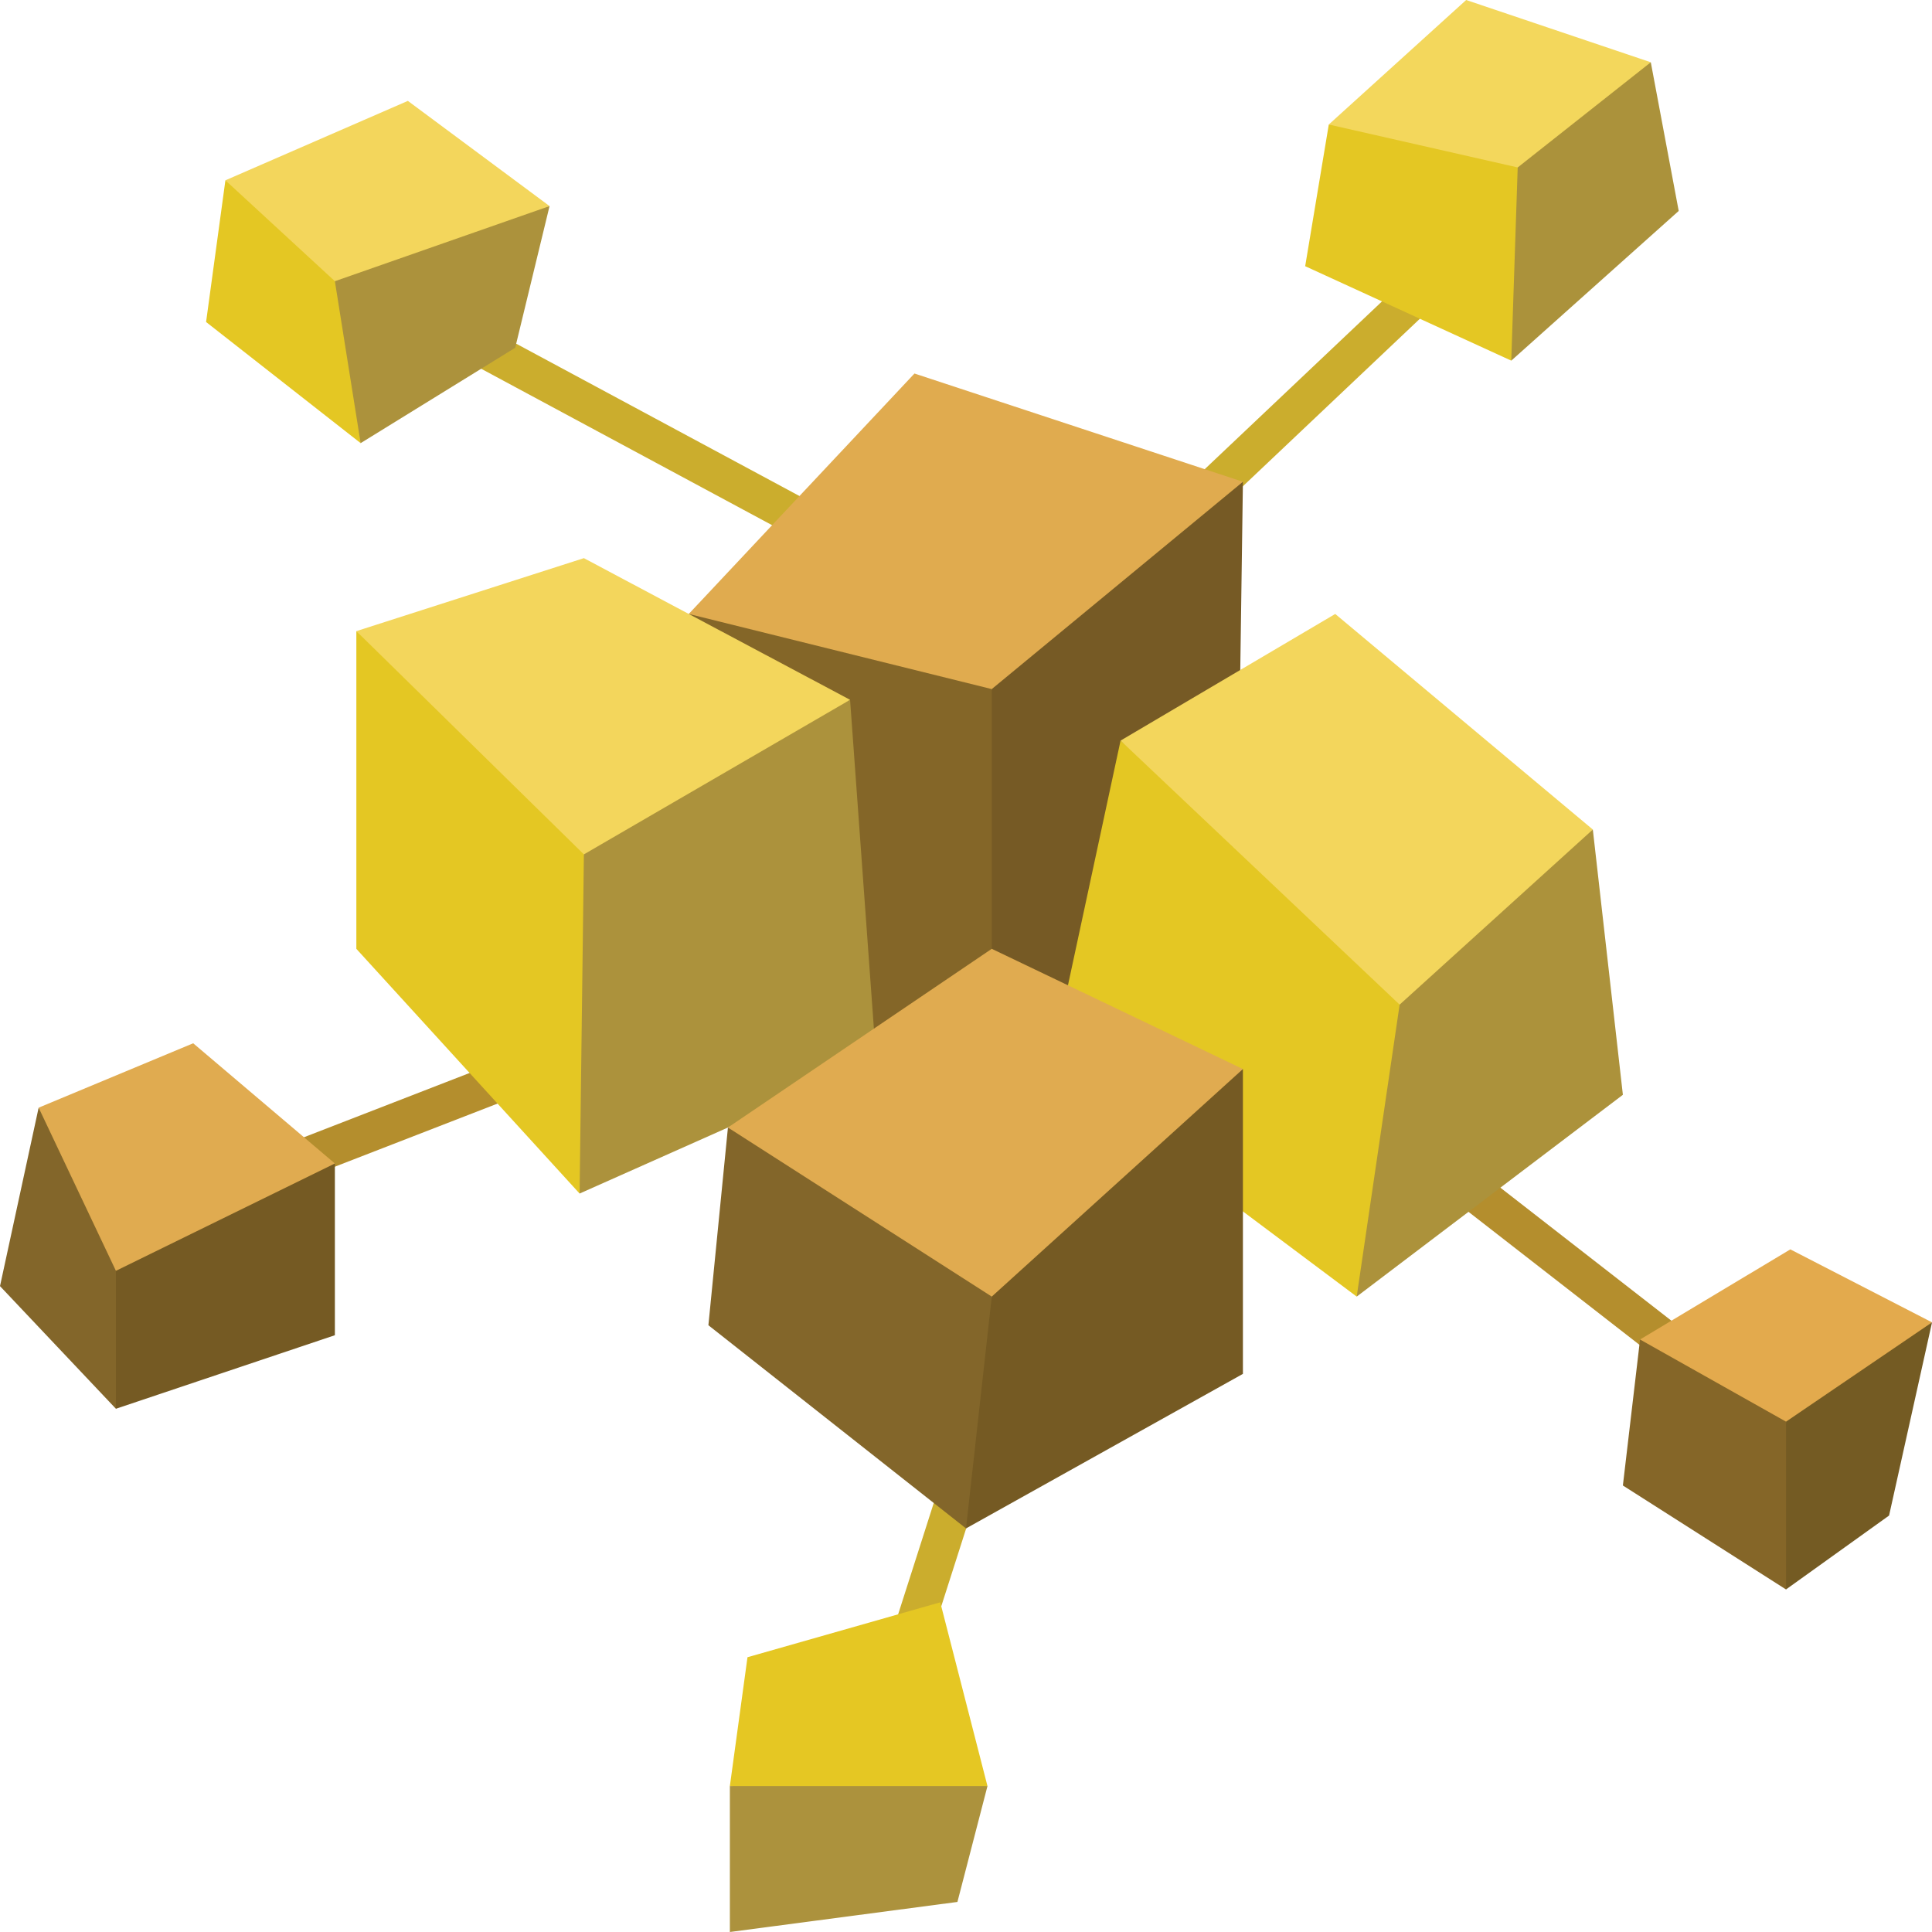
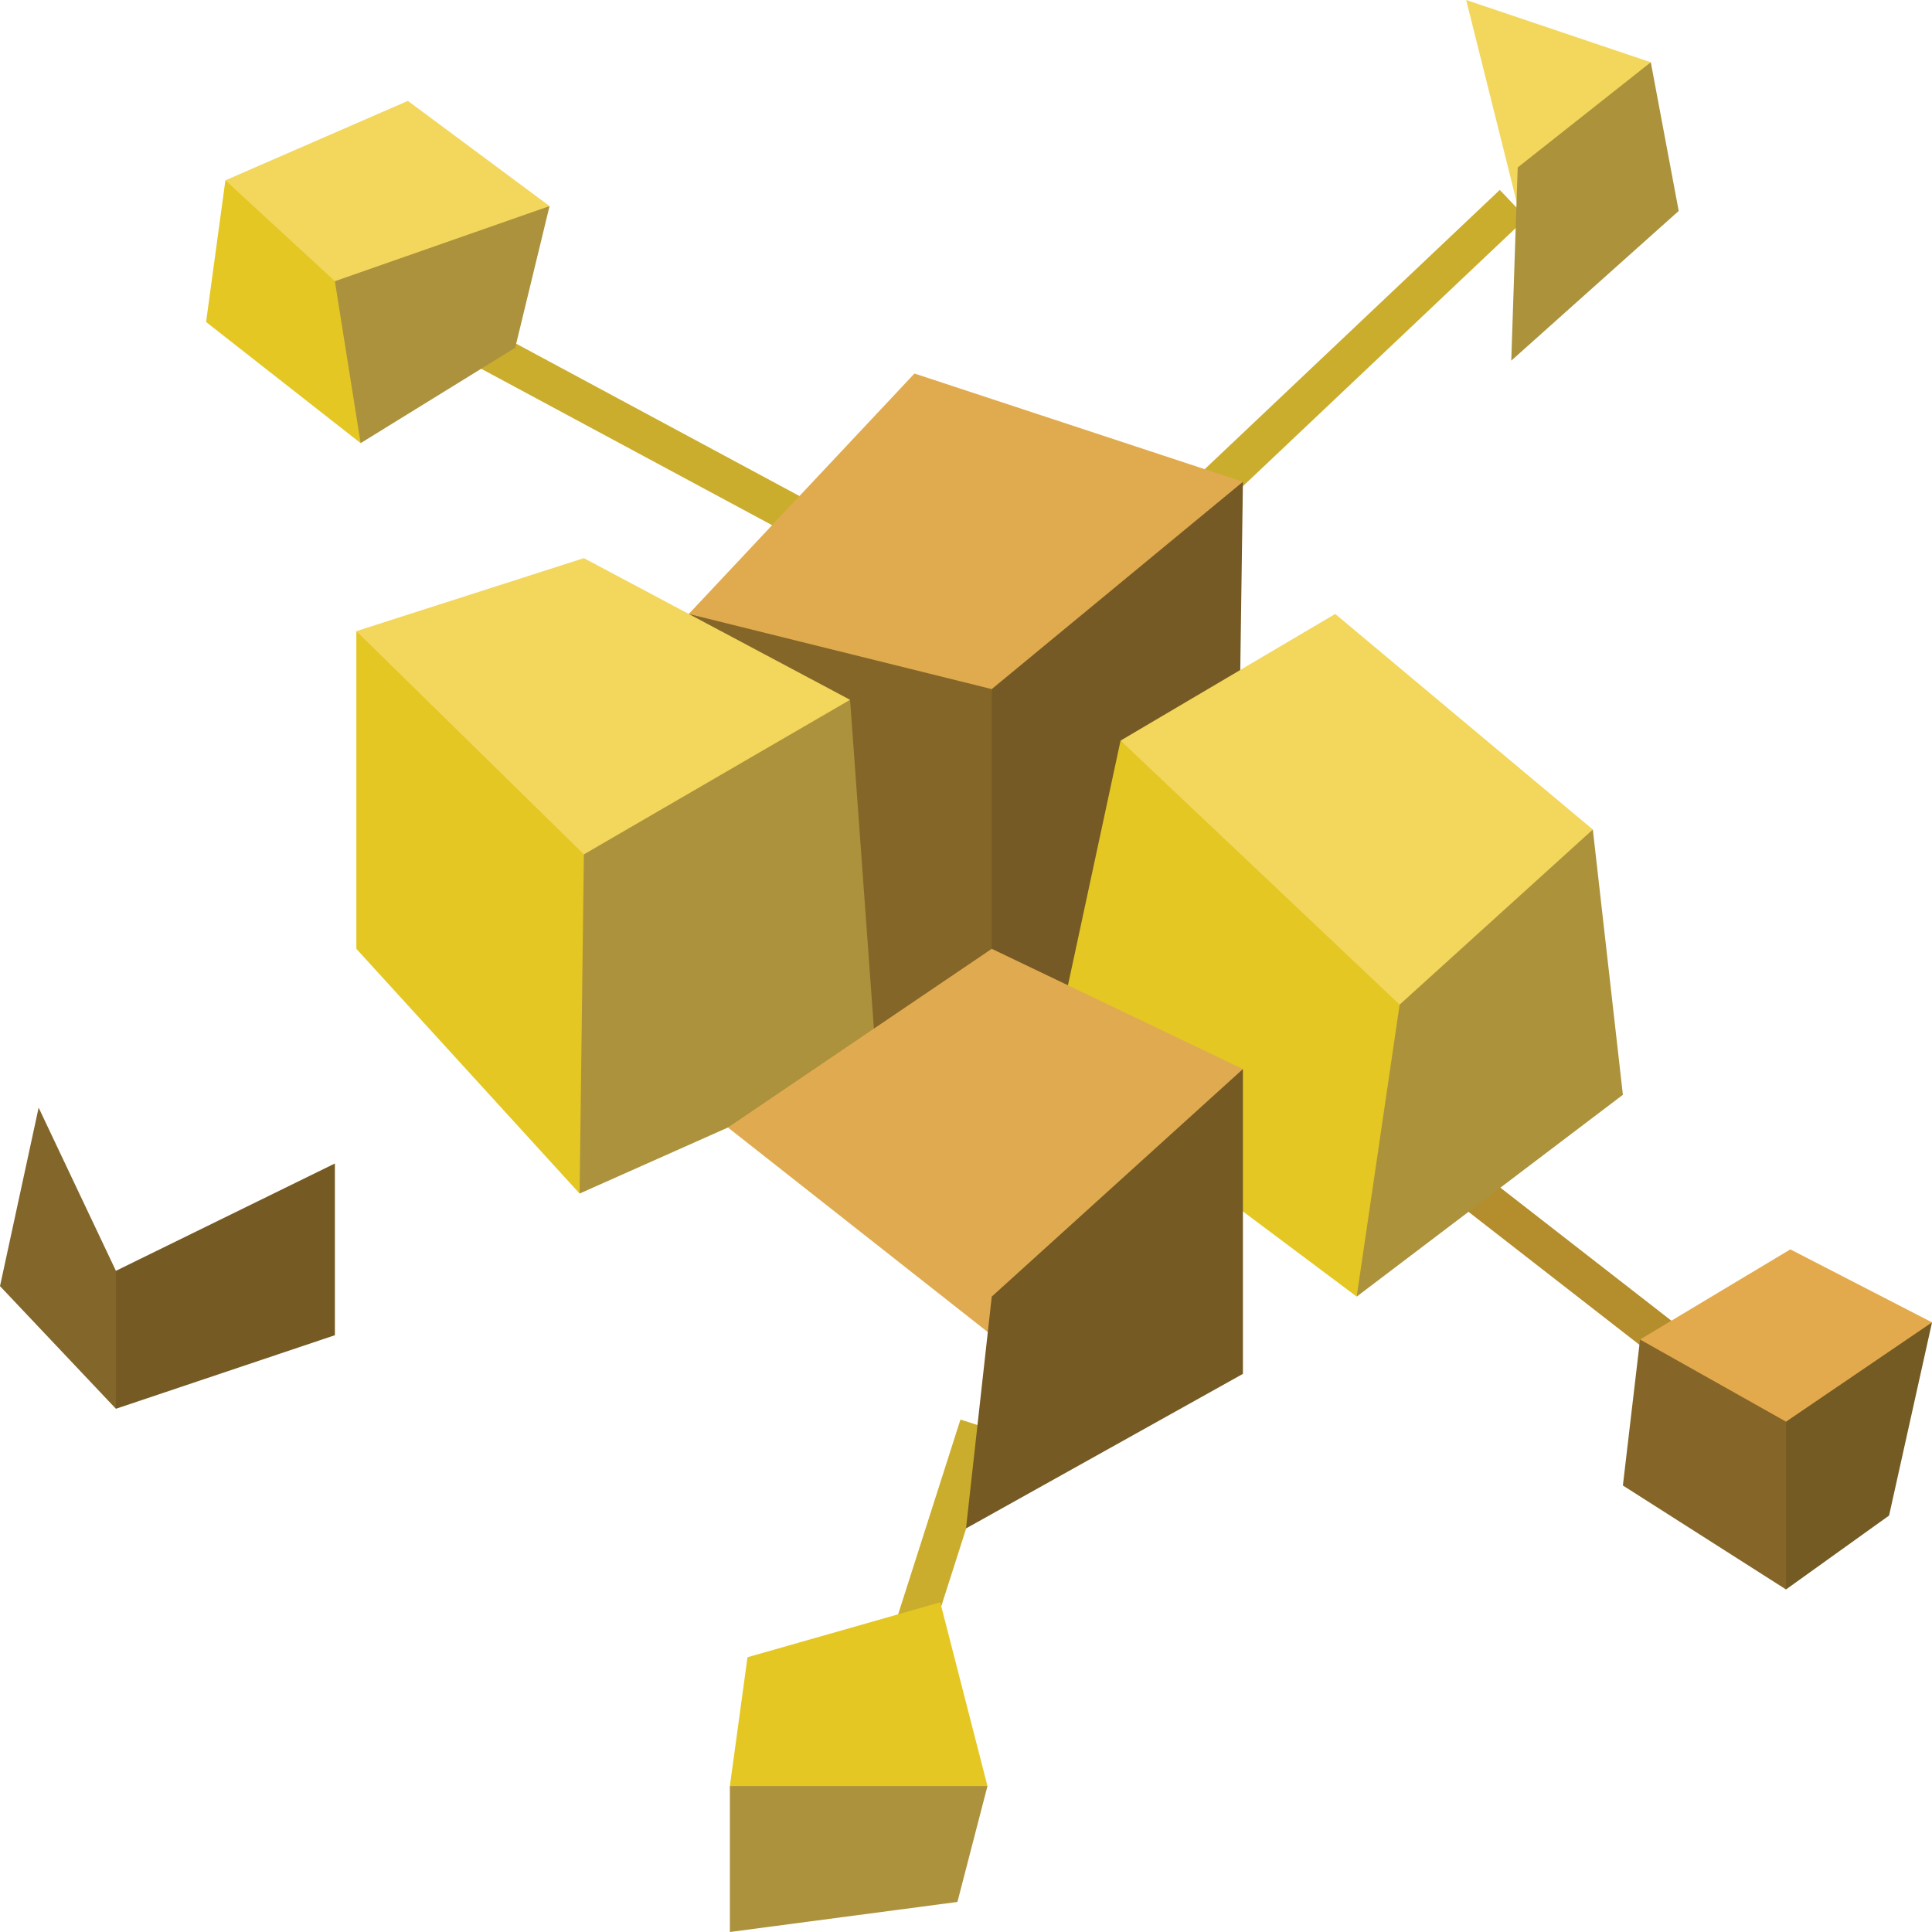
<svg xmlns="http://www.w3.org/2000/svg" viewBox="0 0 150 150">
-   <path fill="#b48e2d" d="M15.458 91.454L46.007 79.602l1.085 2.797-30.549 11.852z" />
  <path fill="#cbad2d" d="M66.785 134.543l7.784-24.329 2.857.914-7.784 24.329z" />
  <path fill="#b48e2d" d="M108.227 89.584l1.842-2.368 24.183 18.812-1.842 2.368z" />
  <path fill="#cbad2d" d="M89.97 39.8l26.474-25.056 2.062 2.179-26.474 25.056zM29.728 24.526l1.421-2.643 32.893 17.688-1.421 2.643z" />
  <path fill-rule="evenodd" clip-rule="evenodd" fill="#e0ab4f" d="M53.475 47.667L77 57.5l19.5-20.096L70.999 29z" />
  <path fill-rule="evenodd" clip-rule="evenodd" fill="#765a25" d="M96.5 37.405L96 72.891 77 86l-3-20 3-12.5z" />
  <path fill-rule="evenodd" clip-rule="evenodd" fill="#846628" d="M53.475 47.667l5.192 30.999L77 85.999V53.5z" />
  <path fill-rule="evenodd" clip-rule="evenodd" fill="#f3d65c" d="M45.333 43.334l20.668 10.999-20.668 15.001-17.666-20.333z" />
  <path fill-rule="evenodd" clip-rule="evenodd" fill="#e4c723" d="M27.667 49v24.667l17.333 19 2.21-16.668-1.877-9.666z" />
  <path fill-rule="evenodd" clip-rule="evenodd" fill="#ac923c" d="M66 54.333l2.034 28.08L45 92.666l.333-26.332z" />
  <path fill-rule="evenodd" clip-rule="evenodd" fill="#f3d65c" d="M87 57.5l16.667-9.833 20 16.738-15 16.595z" />
  <path fill-rule="evenodd" clip-rule="evenodd" fill="#e4c723" d="M87 57.5l-5.452 25.362 23.785 17.805 3.818-12.36L108.667 78z" />
  <path fill-rule="evenodd" clip-rule="evenodd" fill="#ac923b" d="M123.667 64.405L126 85l-20.666 15.667L108.667 78z" />
  <path fill-rule="evenodd" clip-rule="evenodd" fill="#e0ab50" d="M56.517 87.54L77 73.666 96.5 83 77 103.666z" />
-   <path fill-rule="evenodd" clip-rule="evenodd" fill="#83662a" d="M56.517 87.54L55 102.891l20 15.775 4.224-11.012L77 100.666z" />
  <path fill-rule="evenodd" clip-rule="evenodd" fill="#755a23" d="M96.5 83v23.667l-21.5 12 2-18z" />
  <path fill-rule="evenodd" clip-rule="evenodd" fill="#e5c723" d="M58.035 128.667l14.966-4.263 3.665 14.263-7.334 2-12.665-2z" />
  <path fill="#ac923d" d="M56.667 138.666V150l17.667-2.334 2.334-9z" />
  <path fill="#e3aa4d" d="M127.333 104l11.334 8.376 11.333-9.71L139 97z" />
  <path fill-rule="evenodd" clip-rule="evenodd" fill="#856628" d="M127.333 104L126 115.333l12.666 8.072 2-7.072-2-5.957z" />
  <path fill="#745b23" d="M138.667 110.377v13.026l8-5.736 3.334-14.995v-.004z" />
-   <path fill="#f3d75c" d="M113.833 0l-10.666 9.667L117.834 16l10.332-11.166z" />
-   <path fill-rule="evenodd" clip-rule="evenodd" fill="#e4c723" d="M103.167 9.667l-1.833 11 16 7.333 2.276-8.334L117.834 13z" />
+   <path fill="#f3d75c" d="M113.833 0L117.834 16l10.332-11.166z" />
  <path fill-rule="evenodd" clip-rule="evenodd" fill="#ab923b" d="M128.167 4.834l2.167 11.543-13 11.624.5-15z" />
-   <path fill-rule="evenodd" clip-rule="evenodd" fill="#e0ab50" d="M3 86l12-5 11 9.333-17 11.334z" />
  <path fill="#83662a" d="M0 99.854l9 9.523 2-7.709-2-3.001L3 86z" />
  <path fill-rule="evenodd" clip-rule="evenodd" fill="#755a23" d="M26 90.333v13.333l-17 5.71v-10.71z" />
  <path fill-rule="evenodd" clip-rule="evenodd" fill="#f3d65c" d="M17.5 14l14.167-6.167 11 8.167L26 23.833z" />
  <path fill-rule="evenodd" clip-rule="evenodd" fill="#e4c723" d="M17.5 14L16 25l12 9.405.835-7.326L26 21.833z" />
  <path fill-rule="evenodd" clip-rule="evenodd" fill="#ac923c" d="M42.667 16L40 27l-12 7.405-2-12.572z" />
</svg>